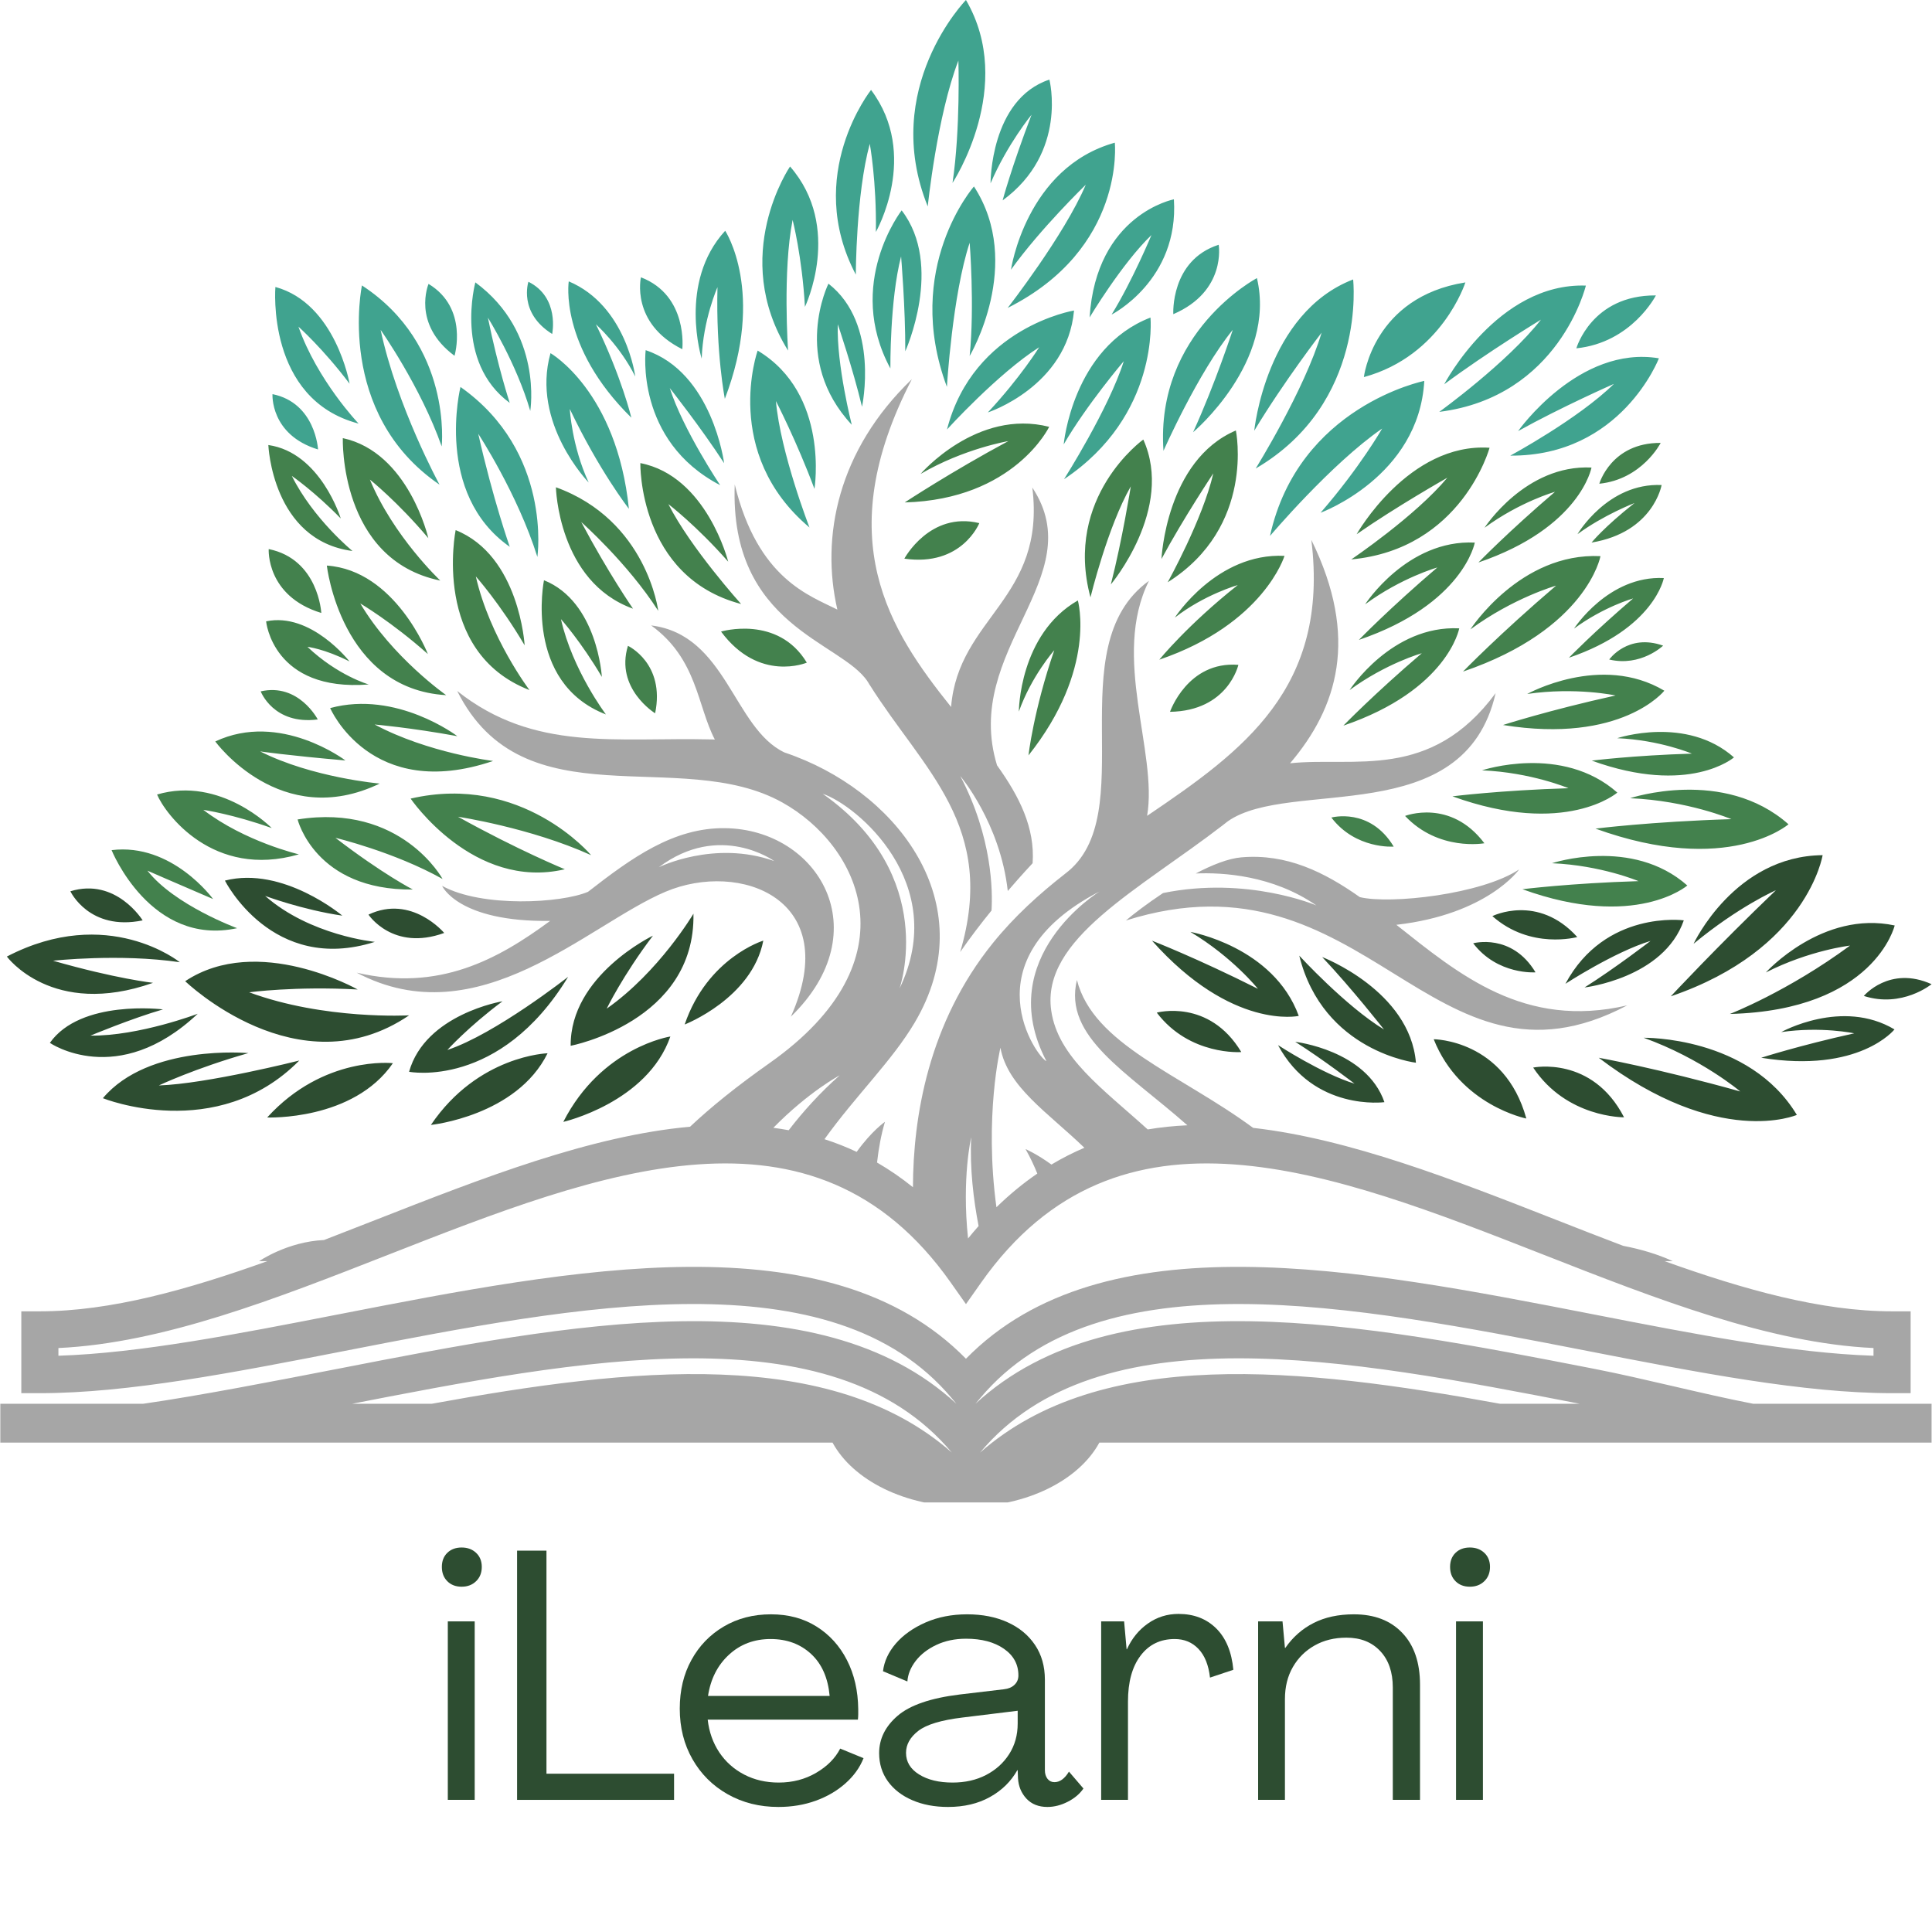
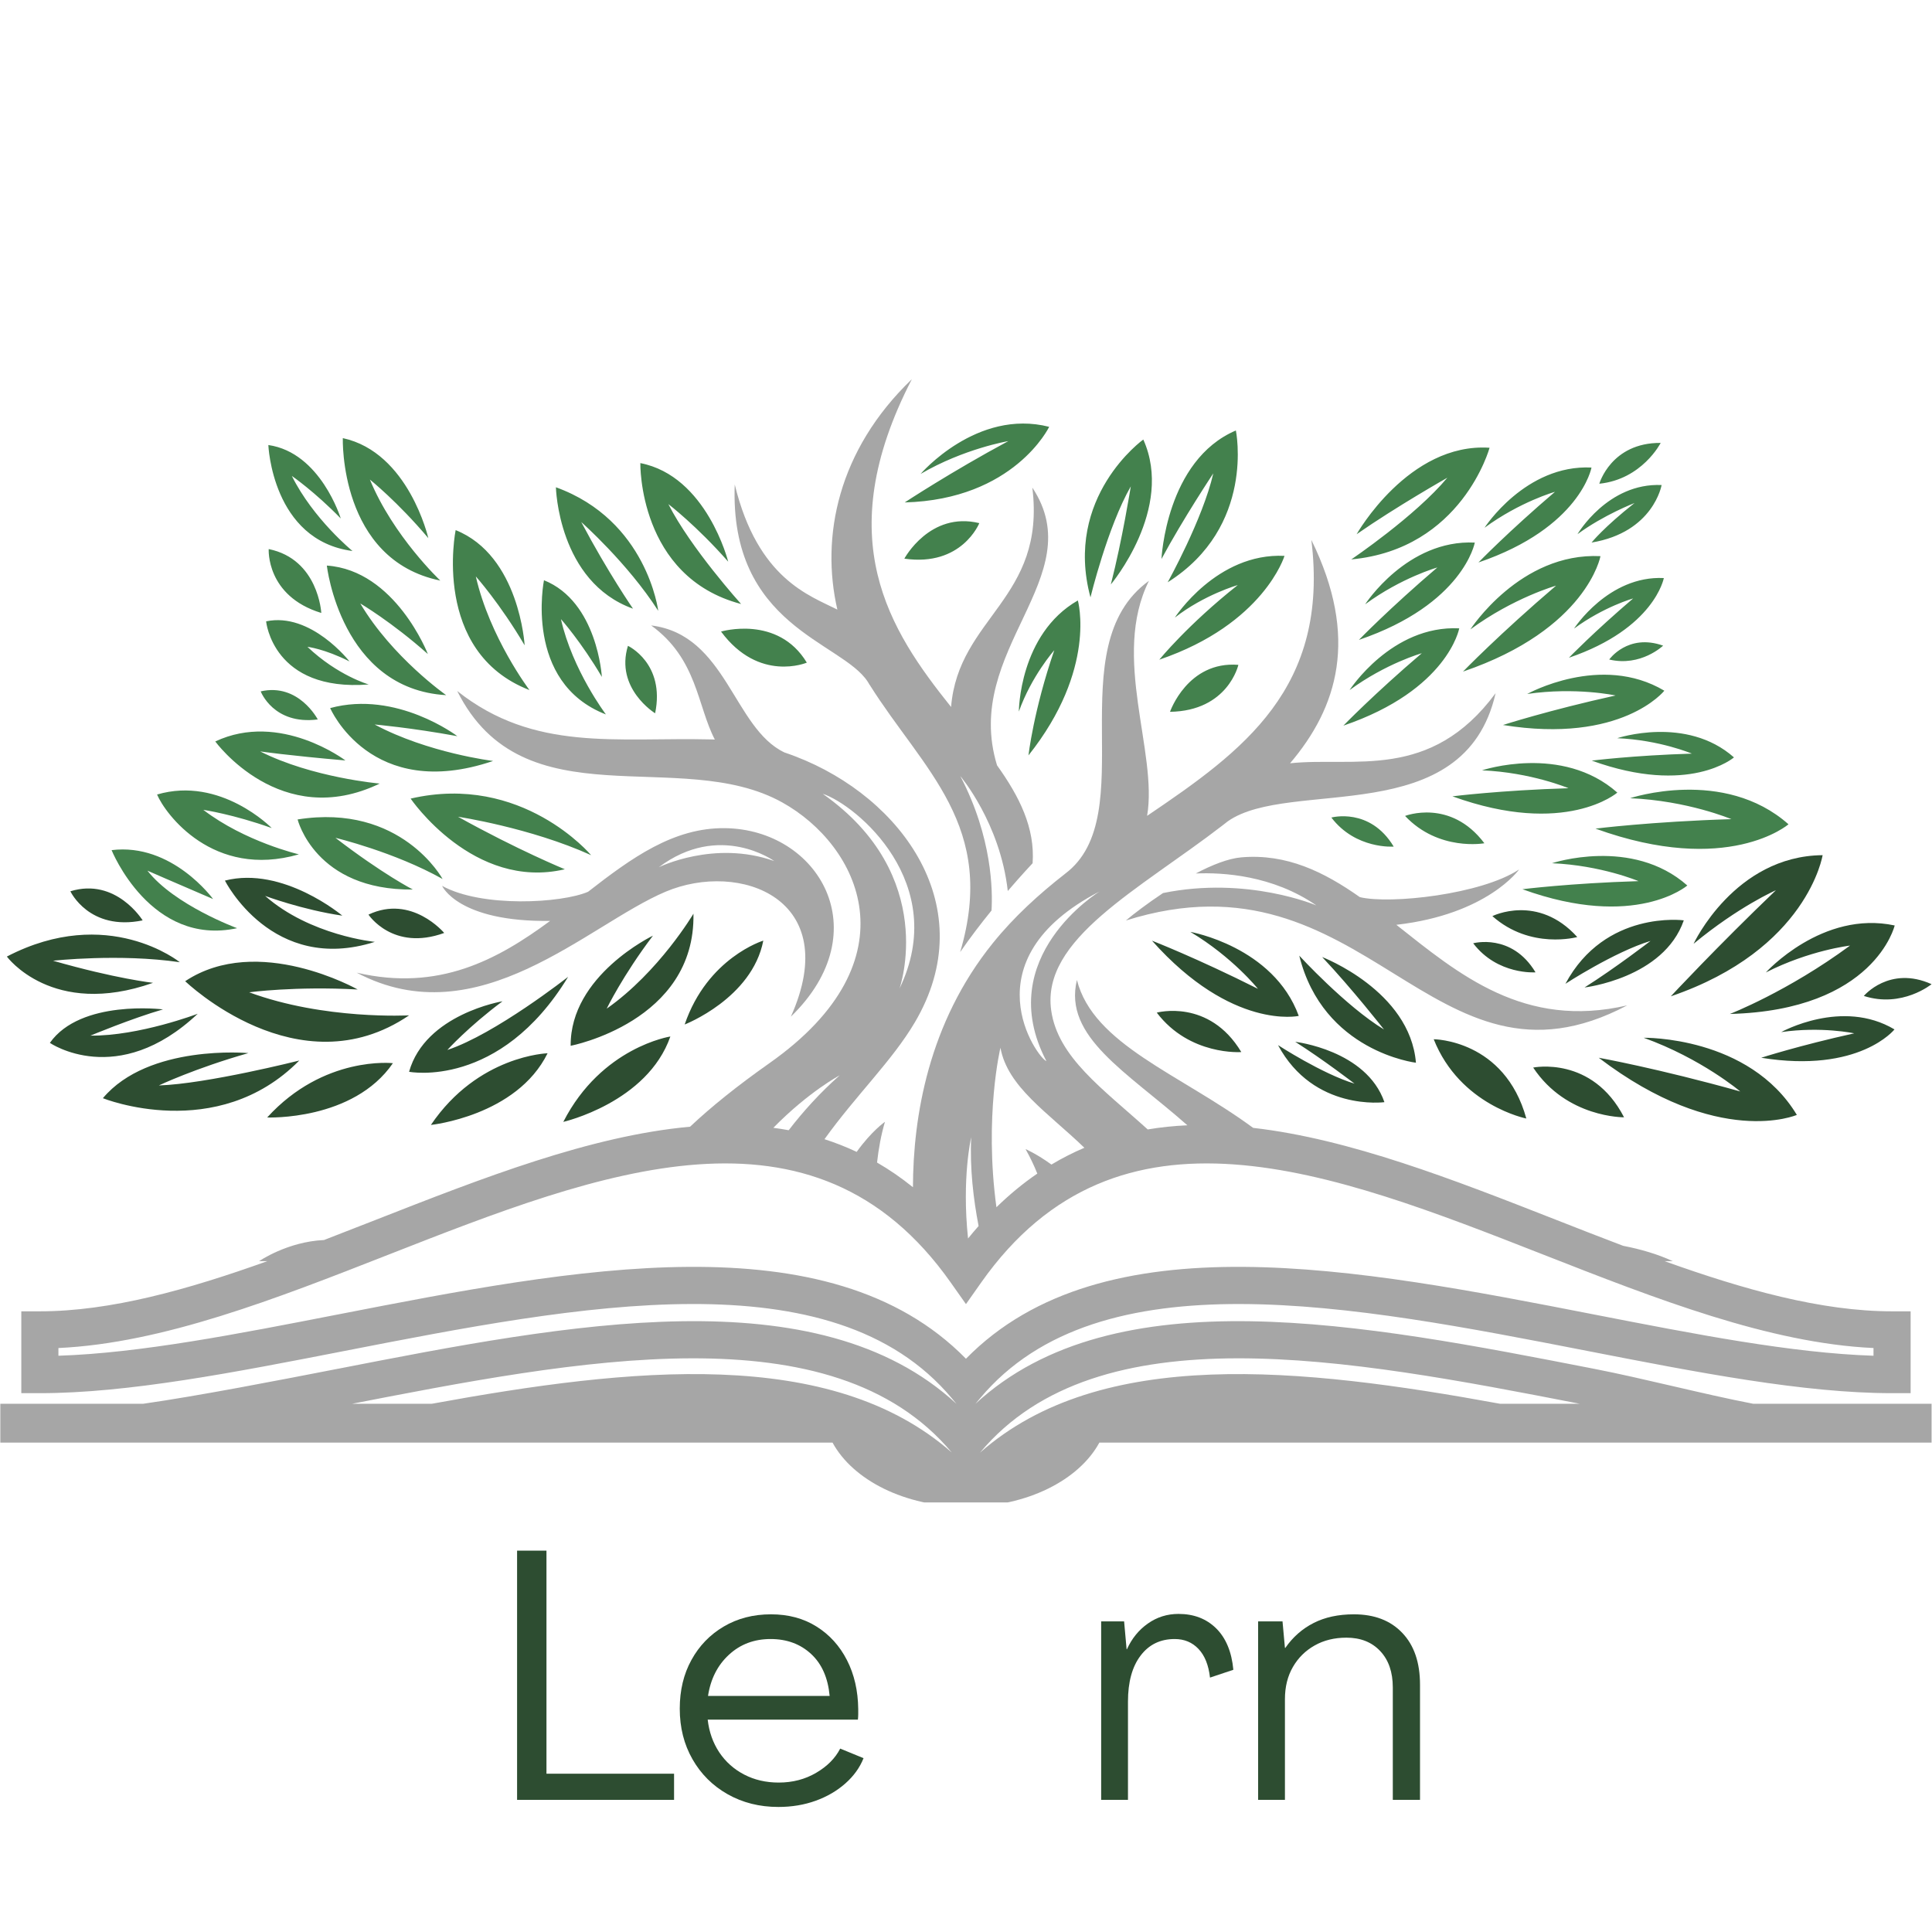
<svg xmlns="http://www.w3.org/2000/svg" width="500" zoomAndPan="magnify" viewBox="0 0 375 375" height="500" preserveAspectRatio="xMidYMid meet" version="1.0">
  <defs>
    <g />
    <clipPath id="fccd676a68">
      <path d="M 1 165 L 374.941 165 L 374.941 219 L 1 219 Z M 1 165 " clip-rule="nonzero" />
    </clipPath>
    <clipPath id="e041126423">
      <path d="M 0 73 L 374.941 73 L 374.941 291.621 L 0 291.621 Z M 0 73 " clip-rule="nonzero" />
    </clipPath>
  </defs>
-   <path fill="#40a38f" d="M 89.379 75.109 C 89.379 75.109 84.215 95.816 98.945 106.137 C 98.945 106.137 95.691 96.934 92.828 84.195 C 92.828 84.195 100.488 95.891 104.305 108.102 C 104.305 108.102 107.262 87.719 89.379 75.109 Z M 276.453 73.934 C 276.453 73.934 252.051 78.836 246.504 104.031 C 246.504 104.031 258.383 89.992 268.277 83.18 C 268.277 83.18 263.98 90.711 256.32 99.523 C 256.32 99.523 275.41 92.559 276.453 73.934 Z M 147.059 68.047 C 147.059 68.047 139.996 87.977 157.121 102.387 C 157.121 102.387 151.496 87.906 150.605 77.844 C 150.605 77.844 154.645 85.656 158.086 94.895 C 158.086 94.895 161.078 76.453 147.059 68.047 Z M 106.852 68.547 C 106.852 68.547 119.707 75.891 122.07 98.758 C 122.07 98.758 116.293 91.363 110.598 79.383 C 110.598 79.383 110.973 86.582 114.262 93.652 C 114.262 93.652 103.031 82.125 106.852 68.547 Z M 125.324 67.969 C 125.324 67.969 123.18 85.523 139.781 94.172 C 139.781 94.172 132.559 83.375 130 75.32 C 130 75.32 136.062 82.988 140.551 89.906 C 140.551 89.906 138.297 72.281 125.324 67.969 Z M 70.254 55.402 C 70.254 55.402 65.02 80.191 85.312 94.074 C 85.312 94.074 77.062 78.957 73.879 64.027 C 73.879 64.027 81.645 75.027 85.73 86.648 C 85.73 86.648 87.891 66.934 70.254 55.402 Z M 223.309 61.637 C 223.309 61.637 225.105 80.617 206.527 93.016 C 206.527 93.016 215.219 79.324 218.125 70.105 C 218.125 70.105 210.938 78.551 206.461 86.262 C 206.461 86.262 208.152 67.496 223.309 61.637 Z M 262.641 54.242 C 262.641 54.242 265.387 78.289 243.727 90.941 C 243.727 90.941 253.172 75.762 256.523 64.57 C 256.523 64.57 249.316 73.883 243.449 83.602 C 243.449 83.602 245.715 60.766 262.641 54.242 Z M 321.992 69.547 C 321.992 69.547 314.711 88.578 293.145 88.438 C 293.145 88.438 306.32 81.336 313.262 74.512 C 313.262 74.512 302.961 79.051 294.66 83.676 C 294.66 83.676 306.453 66.945 321.992 69.547 Z M 243.969 53.977 C 243.969 53.977 224.203 64.402 225.832 87.504 C 225.832 87.504 232.492 72.398 239.281 64.016 C 239.281 64.016 235.93 74.359 231.578 83.895 C 231.578 83.895 247.805 70.277 243.969 53.977 Z M 52.891 76.5 C 52.891 76.5 52.766 78.473 53.809 80.801 C 54.855 83.133 57.066 85.816 61.73 87.242 C 61.73 87.242 61.258 78.207 52.891 76.5 Z M 208.469 60.27 C 208.469 60.27 188.926 63.484 183.812 83.363 C 183.812 83.363 193.648 72.535 201.707 67.395 C 201.707 67.395 198.078 73.262 191.742 80.055 C 191.742 80.055 207.117 75.051 208.469 60.27 Z M 160.801 55.059 C 160.801 55.059 153.492 69.742 165.324 82.445 C 165.324 82.445 162.352 70.77 162.613 62.938 C 162.613 62.938 165.535 71.516 167.316 78.953 C 167.316 78.953 170.809 62.848 160.801 55.059 Z M 53.457 55.703 C 53.457 55.703 51.594 77.52 69.602 82.219 C 69.602 82.219 61.582 73.812 57.926 63.406 C 57.926 63.406 62.688 67.637 67.855 74.48 C 67.855 74.48 65.156 58.891 53.457 55.703 Z M 110.395 54.613 C 110.395 54.613 108.43 67.199 122.543 81.07 C 122.543 81.07 120.668 73.215 115.668 62.949 C 115.668 62.949 120.309 67.07 123.301 73.078 C 123.301 73.078 121.578 59.332 110.395 54.613 Z M 307.816 55.434 C 307.816 55.434 302.668 77.023 279.359 79.945 C 279.359 79.945 292.574 70.398 299.102 62.043 C 299.102 62.043 288.625 68.41 280.316 74.59 C 280.316 74.59 290.668 54.84 307.816 55.434 Z M 92.266 54.809 C 92.266 54.809 88.066 70.234 98.938 78.199 C 98.938 78.199 96.645 71.25 94.703 61.664 C 94.703 61.664 100.254 70.547 102.922 79.754 C 102.922 79.754 105.461 64.531 92.266 54.809 Z M 140.758 44.793 C 140.758 44.793 148.617 56.707 140.691 77.406 C 140.691 77.406 138.945 68.531 139.262 55.742 C 139.262 55.742 136.449 62.102 136.199 69.613 C 136.199 69.613 131.559 54.809 140.758 44.793 Z M 189.043 36.195 C 189.043 36.195 175.184 52.012 183.793 75.09 C 183.793 75.09 184.859 57.238 188.211 47.117 C 188.211 47.117 189.188 59.312 188.211 69.094 C 188.211 69.094 198.812 51.227 189.043 36.195 Z M 284.43 54.816 C 284.43 54.816 283.297 58.379 280.27 62.453 C 277.242 66.531 272.316 71.129 264.727 73.195 C 264.727 73.195 266.531 57.645 284.43 54.816 Z M 175.012 40.836 C 175.012 40.836 163.945 55.07 172.824 71.516 C 172.824 71.516 172.699 58.195 174.902 49.773 C 174.902 49.773 175.746 59.727 175.715 68.188 C 175.715 68.188 183.254 51.543 175.012 40.836 Z M 83.18 55.105 C 83.18 55.105 82.352 57.047 82.566 59.758 C 82.785 62.473 84.047 65.961 88.223 69.059 C 88.223 69.059 90.98 59.812 83.18 55.105 Z M 153.348 32.316 C 153.348 32.316 141.512 49.602 152.965 68.047 C 152.965 68.047 151.883 52.609 153.848 42.688 C 153.848 42.688 155.68 49.754 156.238 59.566 C 156.238 59.566 163.656 44.156 153.348 32.316 Z M 124.406 53.824 C 124.406 53.824 123.887 56.055 124.633 58.91 C 125.375 61.77 127.383 65.258 132.434 67.781 C 132.434 67.781 133.629 57.379 124.406 53.824 Z M 321.406 57.34 C 321.406 57.34 320.238 59.629 317.727 62.059 C 315.215 64.488 311.352 67.055 305.969 67.609 C 305.969 67.609 308.938 57.25 321.406 57.34 Z M 102.566 54.691 C 102.566 54.691 102.062 56.191 102.387 58.207 C 102.711 60.227 103.867 62.758 107.176 64.824 C 107.176 64.824 108.684 57.742 102.566 54.691 Z M 227.852 38.688 C 227.852 38.688 212.766 41.582 211.492 61.613 C 211.492 61.613 217.754 51.148 223.496 45.621 C 223.496 45.621 219.824 54.461 215.762 61.059 C 215.762 61.059 228.875 54.418 227.852 38.688 Z M 236.547 47.508 C 236.547 47.508 236.938 49.762 236.031 52.57 C 235.125 55.383 232.922 58.75 227.738 60.98 C 227.738 60.98 227.137 50.527 236.547 47.508 Z M 216.383 27.695 C 216.383 27.695 218.496 48.254 195.586 59.77 C 195.586 59.77 206.582 45.664 210.75 35.852 C 210.75 35.852 201.961 44.359 196.23 52.352 C 196.23 52.352 199.121 32.523 216.383 27.695 Z M 169.07 17.457 C 169.07 17.457 155.945 33.957 166.113 53.301 C 166.113 53.301 166.137 37.727 168.824 27.91 C 168.824 27.91 170.152 35.133 170.008 45.023 C 170.008 45.023 178.562 30.086 169.07 17.457 Z M 187.492 0 C 187.492 0 170.816 17.105 180.074 40.066 C 180.074 40.066 181.875 22.516 186.023 11.758 C 186.023 11.758 186.445 24.977 184.883 35.5 C 184.883 35.5 197.266 16.746 187.492 0 Z M 203.688 15.449 C 203.688 15.449 207.32 29.598 194.609 38.895 C 194.609 38.895 196.266 32.641 200.223 22.266 C 200.223 22.266 195.539 27.957 192.266 35.582 C 192.266 35.582 192.172 19.27 203.688 15.449 Z M 203.688 15.449 " fill-opacity="1" fill-rule="evenodd" />
  <g clip-path="url(#fccd676a68)">
    <path fill="#2d4d31" d="M 83.637 218.348 C 83.637 218.348 87.793 217.918 92.703 215.965 C 97.613 214.012 103.277 210.535 106.285 204.438 C 106.285 204.438 92.789 204.832 83.637 218.348 Z M 109.336 217.758 C 109.336 217.758 113.41 216.824 118.043 214.285 C 122.68 211.746 127.875 207.602 130.117 201.184 C 130.117 201.184 116.77 203.223 109.336 217.758 Z M 348.766 216.402 C 348.766 216.402 333.57 223.016 310.312 205.309 C 310.312 205.309 321.766 207.367 337.785 211.852 C 337.785 211.852 330.277 205.48 319.043 201.43 C 319.043 201.43 339.504 201.047 348.766 216.402 Z M 296.258 217.105 C 296.258 217.105 293.043 216.469 289.184 214.227 C 285.328 211.984 280.836 208.137 278.281 201.715 C 278.281 201.715 292.035 201.762 296.258 217.105 Z M 51.859 216.902 C 51.859 216.902 56.039 217.07 61.176 215.84 C 66.316 214.605 72.414 211.969 76.262 206.363 C 76.262 206.363 62.848 204.828 51.859 216.902 Z M 315.227 216.867 C 315.227 216.867 312.441 216.898 308.844 215.711 C 305.242 214.52 300.832 212.105 297.59 207.215 C 297.59 207.215 309.031 204.852 315.227 216.867 Z M 19.969 213.16 C 19.969 213.16 42.078 222.066 58.09 205.848 C 58.09 205.848 40.129 210.387 30.832 210.684 C 30.832 210.684 37.848 207.352 48.211 204.406 C 48.211 204.406 28.832 202.605 19.969 213.16 Z M 268.715 213.93 C 268.715 213.93 254.996 215.77 248.066 202.859 C 248.066 202.859 256.586 208.41 262.914 210.336 C 262.914 210.336 256.855 205.668 251.402 202.215 C 251.402 202.215 265.215 203.812 268.715 213.93 Z M 79.402 208.031 C 79.402 208.031 96.973 211.457 110.273 189.602 C 110.273 189.602 96.121 200.723 86.832 203.797 C 86.832 203.797 90.934 199.262 97.539 194.348 C 97.539 194.348 82.551 196.824 79.402 208.031 Z M 274.832 206.273 C 274.832 206.273 256.797 204.156 252.188 185.492 C 252.188 185.492 261.211 195.32 268.629 199.82 C 268.629 199.82 262.445 191.918 256.633 185.762 C 256.633 185.762 273.672 192.277 274.832 206.273 Z M 367.719 199.809 C 367.719 199.809 360.922 208.391 341.852 205.309 C 341.852 205.309 349.168 202.945 359.902 200.57 C 359.902 200.57 353.547 199.195 345.734 200.328 C 345.734 200.328 357.543 193.738 367.719 199.809 Z M 9.68 202.422 C 9.68 202.422 22.789 211.453 38.379 196.77 C 38.379 196.77 27.004 201.105 17.551 201.016 C 17.551 201.016 25.496 197.703 31.633 195.922 C 31.633 195.922 15.66 193.926 9.68 202.422 Z M 240.934 204.203 C 240.934 204.203 238.43 204.395 235.129 203.531 C 231.828 202.672 227.727 200.762 224.527 196.551 C 224.527 196.551 234.668 193.762 240.934 204.203 Z M 110.766 202.988 C 110.766 202.988 135.012 198.332 134.598 177.348 C 134.598 177.348 127.934 188.629 117.758 195.781 C 117.758 195.781 120.891 189.32 126.734 181.613 C 126.734 181.613 110.641 189.32 110.766 202.988 Z M 35.945 190.449 C 35.945 190.449 57.914 211.684 79.406 197.078 C 79.406 197.078 62.984 198.004 48.367 192.605 C 48.367 192.605 57.293 191.391 69.422 192.059 C 69.422 192.059 50.051 181.086 35.945 190.449 Z M 132.895 198.855 C 132.895 198.855 136.168 197.586 139.711 194.918 C 143.254 192.246 147.07 188.176 148.156 182.574 C 148.156 182.574 137.316 185.883 132.895 198.855 Z M 252.09 197.188 C 252.09 197.188 239.148 200.051 223.602 182.586 C 223.602 182.586 232.277 185.953 244.164 191.93 C 244.164 191.93 239.25 185.781 231.047 180.879 C 231.047 180.879 247.172 183.711 252.09 197.188 Z M 367.758 179.633 C 367.758 179.633 363.887 196.078 335.773 196.809 C 335.773 196.809 346.977 192.465 359.086 183.539 C 359.086 183.539 351.262 184.426 342.75 188.754 C 342.75 188.754 353.73 176.621 367.758 179.633 Z M 374.918 191.027 C 374.918 191.027 373.484 192.199 371.125 193.07 C 368.766 193.941 365.477 194.512 361.77 193.312 C 361.77 193.312 366.73 187.352 374.918 191.027 Z M 353.77 165.988 C 353.77 165.988 350.863 184.32 324.301 193.387 C 324.301 193.387 333.238 183.777 344.699 172.797 C 344.699 172.797 337.504 175.93 328.723 183.188 C 328.723 183.188 336.66 166.141 353.77 165.988 Z M 1.332 185.668 C 1.332 185.668 10.125 197.68 29.703 190.766 C 29.703 190.766 22.477 189.973 10.301 186.477 C 10.301 186.477 23.184 185.047 34.902 186.766 C 34.902 186.766 20.941 175.469 1.332 185.668 Z M 326.824 178.637 C 326.824 178.637 311.555 176.586 303.848 190.953 C 303.848 190.953 313.328 184.777 320.367 182.633 C 320.367 182.633 313.629 187.832 307.559 191.668 C 307.559 191.668 322.926 189.891 326.824 178.637 Z M 298.043 188.73 C 298.043 188.73 296.199 188.871 293.766 188.234 C 291.332 187.602 288.305 186.191 285.945 183.09 C 285.945 183.09 293.426 181.031 298.043 188.73 Z M 43.656 170.922 C 43.656 170.922 52.82 189.16 72.754 182.816 C 72.754 182.816 60.211 181.598 51.461 173.895 C 51.461 173.895 58.742 176.609 66.445 177.727 C 66.445 177.727 54.93 168.035 43.656 170.922 Z M 306.148 181.879 C 306.148 181.879 303.883 182.508 300.688 182.316 C 297.496 182.125 293.375 181.109 289.668 177.816 C 289.668 177.816 298.492 173.41 306.148 181.879 Z M 71.52 177.527 C 71.52 177.527 72.703 179.324 75.129 180.664 C 77.559 182.008 81.234 182.898 86.219 181.086 C 86.219 181.086 79.906 173.547 71.52 177.527 Z M 13.66 172.996 C 13.66 172.996 14.57 174.941 16.777 176.621 C 18.988 178.301 22.496 179.715 27.688 178.645 C 27.688 178.645 22.535 170.27 13.66 172.996 Z M 13.66 172.996 " fill-opacity="1" fill-rule="evenodd" />
  </g>
  <path fill="#43814d" d="M 21.66 165.012 C 21.66 165.012 29.207 183.785 46.023 180.16 C 46.023 180.16 33.859 175.695 28.613 168.992 C 28.613 168.992 33.281 171.043 41.359 174.504 C 41.359 174.504 33.418 163.551 21.66 165.012 Z M 327.508 171.875 C 327.508 171.875 317.484 180.555 295.5 172.598 C 295.5 172.598 304.73 171.434 318.035 171.027 C 318.035 171.027 310.781 167.957 301.238 167.551 C 301.238 167.551 316.766 162.371 327.508 171.875 Z M 57.766 159.055 C 57.766 159.055 61.152 172.855 80.133 172.656 C 80.133 172.656 74.266 169.656 65.109 162.621 C 65.109 162.621 76.535 165.355 85.906 170.613 C 85.906 170.613 77.891 155.852 57.766 159.055 Z M 79.703 155.008 C 79.703 155.008 91.879 172.895 109.633 168.723 C 109.633 168.723 100.473 164.969 88.902 158.531 C 88.902 158.531 102.926 160.637 114.738 165.992 C 114.738 165.992 101.316 149.992 79.703 155.008 Z M 30.488 154.215 C 32.051 157.941 41.348 170.645 58.012 165.828 C 58.012 165.828 47.555 163.391 39.461 157.188 C 39.461 157.188 45.285 158.055 52.746 160.73 C 52.746 160.73 42.828 150.582 30.488 154.215 Z M 347.145 159.992 C 347.145 159.992 335.418 170.148 309.684 160.836 C 309.684 160.836 320.492 159.473 336.059 158.996 C 336.059 158.996 327.57 155.406 316.398 154.93 C 316.398 154.93 334.574 148.863 347.145 159.992 Z M 270.516 164.324 C 270.516 164.324 268.672 164.469 266.234 163.832 C 263.801 163.199 260.777 161.789 258.418 158.684 C 258.418 158.684 265.895 156.629 270.516 164.324 Z M 288.117 163.676 C 288.117 163.676 285.898 164.082 282.863 163.621 C 279.828 163.16 275.98 161.836 272.723 158.371 C 272.723 158.371 281.535 154.926 288.117 163.676 Z M 313.922 153.844 C 313.922 153.844 303.906 162.523 281.914 154.566 C 281.914 154.566 291.148 153.402 304.445 152.992 C 304.445 152.992 297.195 149.926 287.652 149.52 C 287.652 149.52 303.18 144.336 313.922 153.844 Z M 41.785 143.918 C 41.785 143.918 54.461 161.375 73.703 152.09 C 73.703 152.09 60.621 150.957 50.496 145.848 C 50.496 145.848 55.809 146.629 67.047 147.605 C 67.047 147.605 54.371 137.988 41.785 143.918 Z M 336.562 147.012 C 336.562 147.012 327.922 154.496 308.961 147.637 C 308.961 147.637 316.926 146.629 328.395 146.277 C 328.395 146.277 322.141 143.633 313.906 143.281 C 313.906 143.281 327.297 138.812 336.562 147.012 Z M 64.086 137.438 C 64.086 137.438 71.949 155.77 95.707 147.703 C 95.707 147.703 83.066 146.16 72.715 140.625 C 72.715 140.625 79.793 141.242 88.77 142.891 C 88.77 142.891 76.996 133.926 64.086 137.438 Z M 209.211 116.547 C 209.211 116.547 212.984 129.832 199.625 146.621 C 199.625 146.621 200.605 137.922 204.633 126.211 C 204.633 126.211 200.184 131.258 197.758 138.117 C 197.758 138.117 197.797 123.102 209.211 116.547 Z M 323.047 134.066 C 323.047 134.066 314.816 144.457 291.73 140.723 C 291.73 140.723 300.586 137.863 313.582 134.992 C 313.582 134.992 305.887 133.324 296.43 134.699 C 296.43 134.699 310.723 126.723 323.047 134.066 Z M 283.238 121.961 C 283.238 121.961 281.051 133.922 260.746 140.848 C 260.746 140.848 266.684 134.715 275.973 126.789 C 275.973 126.789 269.02 128.758 261.953 133.945 C 261.953 133.945 270.094 121.32 283.238 121.961 Z M 50.602 134.195 C 50.602 134.195 51.223 135.836 52.918 137.336 C 54.617 138.836 57.387 140.199 61.676 139.645 C 61.676 139.645 57.988 132.512 50.602 134.195 Z M 105.586 112.625 C 105.586 112.625 101.57 132.457 117.609 138.672 C 117.609 138.672 111.129 130.109 108.875 120.168 C 108.875 120.168 112.797 124.559 116.82 131.387 C 116.82 131.387 115.988 116.785 105.586 112.625 Z M 121.883 125.355 C 121.883 125.355 123.699 126.203 125.27 128.266 C 126.836 130.328 128.156 133.602 127.16 138.449 C 127.16 138.449 119.34 133.641 121.883 125.355 Z M 240.367 129.047 C 240.367 129.047 239.871 131.277 237.965 133.535 C 236.059 135.793 232.742 138.074 227.098 138.164 C 227.098 138.164 230.512 128.266 240.367 129.047 Z M 63.438 109.777 C 63.438 109.777 66.137 133.742 86.605 134.93 C 86.605 134.93 76.125 127.586 69.93 117.133 C 69.93 117.133 75.984 120.676 83.047 126.949 C 83.047 126.949 76.758 110.695 63.438 109.777 Z M 88.441 102.895 C 88.441 102.895 83.656 126.531 102.77 133.941 C 102.77 133.941 95.051 123.734 92.359 111.887 C 92.359 111.887 97.035 117.117 101.832 125.254 C 101.832 125.254 100.84 107.855 88.441 102.895 Z M 51.652 120.602 C 51.652 120.602 52.934 134.316 71.57 132.855 C 71.57 132.855 65.555 131.133 59.676 125.551 C 59.676 125.551 62.945 125.914 67.836 128.383 C 67.836 128.383 60.363 118.766 51.652 120.602 Z M 310.652 107.949 C 310.652 107.949 308.055 122.141 283.969 130.355 C 283.969 130.355 291.016 123.078 302.031 113.676 C 302.031 113.676 293.785 116.008 285.402 122.164 C 285.402 122.164 295.059 107.188 310.652 107.949 Z M 156.602 128.617 C 156.602 128.617 154.285 129.602 151.047 129.34 C 147.809 129.082 143.648 127.574 139.953 122.586 C 139.953 122.586 150.988 119.305 156.602 128.617 Z M 322.812 125.32 C 322.812 125.32 321.73 126.355 319.883 127.211 C 318.035 128.066 315.418 128.742 312.348 128.012 C 312.348 128.012 315.961 122.883 322.812 125.32 Z M 249.32 107.895 C 249.32 107.895 245.328 121.117 225.02 128.043 C 225.02 128.043 230.539 121.246 240.246 113.562 C 240.246 113.562 233.777 115.406 228.035 119.875 C 228.035 119.875 236.172 107.254 249.32 107.895 Z M 322.949 112.199 C 322.949 112.199 321.156 121.996 304.523 127.668 C 304.523 127.668 309.387 122.645 316.996 116.152 C 316.996 116.152 311.301 117.762 305.516 122.012 C 305.516 122.012 312.18 111.676 322.949 112.199 Z M 286.258 105.316 C 286.258 105.316 284.066 117.277 263.762 124.203 C 263.762 124.203 269.703 118.066 278.988 110.145 C 278.988 110.145 272.039 112.109 264.973 117.297 C 264.973 117.297 273.113 104.676 286.258 105.316 Z M 52.156 106.574 C 52.156 106.574 52.012 108.852 53.219 111.543 C 54.426 114.23 56.977 117.332 62.363 118.977 C 62.363 118.977 61.82 108.543 52.156 106.574 Z M 107.902 94.578 C 107.902 94.578 108.312 112.918 122.867 118.145 C 122.867 118.145 118.082 111.246 112.82 101.328 C 112.82 101.328 121.828 109.297 127.762 118.559 C 127.762 118.559 125.594 100.98 107.902 94.578 Z M 124.289 89.887 C 124.289 89.887 123.855 111.984 143.848 117.238 C 143.848 117.238 134.051 106.379 129.73 97.848 C 129.73 97.848 135.211 102.039 141.344 109.02 C 141.344 109.02 137.18 92.391 124.289 89.887 Z M 221.914 85.312 C 221.914 85.312 206.402 96.438 211.66 115.945 C 211.66 115.945 214.961 102.316 219.488 94.402 C 219.488 94.402 217.828 104.816 215.613 113.438 C 215.613 113.438 227.969 98.773 221.914 85.312 Z M 239.883 83.555 C 239.883 83.555 243.738 102.25 226.645 113.023 C 226.645 113.023 233.461 100.77 235.5 91.879 C 235.5 91.879 229.66 100.66 225.441 108.5 C 225.441 108.5 226.305 89.344 239.883 83.555 Z M 66.539 85.039 C 66.539 85.039 65.781 108.66 85.465 112.691 C 85.465 112.691 76.332 104.094 71.797 93.086 C 71.797 93.086 77.172 97.375 83.137 104.453 C 83.137 104.453 79.332 87.801 66.539 85.039 Z M 308.91 90.75 C 308.91 90.75 306.777 102.418 286.965 109.176 C 286.965 109.176 292.762 103.191 301.82 95.461 C 301.82 95.461 295.039 97.379 288.145 102.438 C 288.145 102.438 296.086 90.125 308.91 90.75 Z M 190.082 101.539 C 190.082 101.539 189.238 103.664 186.996 105.59 C 184.758 107.516 181.121 109.238 175.535 108.434 C 175.535 108.434 180.477 99.207 190.082 101.539 Z M 289.125 86.91 C 289.125 86.91 283.766 106.582 262.281 108.582 C 262.281 108.582 274.695 100.203 280.93 92.723 C 280.93 92.723 271.125 98.266 263.32 103.695 C 263.32 103.695 273.398 85.863 289.125 86.91 Z M 52.086 86.379 C 52.086 86.379 52.805 104.891 68.418 106.949 C 68.418 106.949 60.801 100.734 56.645 92.379 C 56.645 92.379 61.082 95.434 66.141 100.637 C 66.141 100.637 62.238 87.832 52.086 86.379 Z M 322.516 94.145 C 322.516 94.145 320.961 103.309 308.918 105.312 C 308.918 105.312 311.289 102.348 317.262 97.637 C 317.262 97.637 311.297 99.93 306.188 103.684 C 306.188 103.684 312.043 93.68 322.516 94.145 Z M 203.645 82.848 C 203.645 82.848 196.879 96.945 175.605 97.523 C 175.605 97.523 184.719 91.523 195.715 85.617 C 195.715 85.617 187.121 87.062 178.684 91.992 C 178.684 91.992 189.617 79.258 203.645 82.848 Z M 322.336 85.969 C 322.336 85.969 321.438 87.738 319.5 89.609 C 317.559 91.484 314.582 93.465 310.426 93.891 C 310.426 93.891 312.719 85.902 322.336 85.969 Z M 322.336 85.969 " fill-opacity="1" fill-rule="evenodd" />
  <g clip-path="url(#e041126423)">
    <path fill="#a6a6a6" d="M 177.203 230.441 C 177.238 216.863 180.172 198.566 192.734 183.027 C 196.879 177.898 201.676 173.547 206.734 169.598 L 206.719 169.605 C 221.902 158.297 205.219 125.602 223.012 112.738 C 215.652 127.512 224.777 146.012 222.652 158.355 C 241.297 145.75 258.074 133.582 254.531 104.793 C 263.867 123.824 259.582 137.352 250.402 148.152 C 262.82 146.84 277.629 151.676 290.297 134.547 C 284.219 161.312 250.41 150.945 238.328 159.406 C 238.012 159.652 237.695 159.902 237.375 160.145 L 237.348 160.172 L 237.352 160.168 C 221.012 172.762 202.051 182.254 204.043 196.156 C 205.34 205.227 214.066 211.34 222.77 219.223 C 225.297 218.797 227.863 218.535 230.469 218.418 C 218.707 208.023 206.352 201.25 209.031 190.215 C 212.207 202.75 228.934 208.398 243.234 218.918 C 261.992 221.066 282.086 228.945 302.145 236.809 C 306.453 238.5 310.762 240.188 315.051 241.812 C 318.473 242.477 321.727 243.422 324.688 244.793 L 323.102 244.793 C 338.516 250.316 353.516 254.527 367.246 254.527 L 370.852 254.527 L 370.852 270.414 L 367.246 270.414 C 350.145 270.414 329.512 266.395 308.062 262.207 C 262.621 253.348 213.383 243.746 190.25 271.387 L 189.324 272.488 C 216.352 247.539 264.652 256.953 309.414 265.684 C 319.066 267.562 330.543 270.59 340.293 272.469 L 374.918 272.469 L 374.918 280.012 L 213.383 280.012 C 209.434 287.285 199.332 292.461 187.492 292.461 C 175.648 292.461 165.547 287.285 161.598 280.012 L 0.062 280.012 L 0.062 272.469 L 27.801 272.469 C 38.566 270.93 53.762 267.98 65.555 265.684 L 65.57 265.684 C 110.328 256.953 158.621 247.539 185.652 272.484 L 184.73 271.387 C 161.598 243.746 112.367 253.344 66.934 262.207 C 45.48 266.395 24.848 270.414 7.738 270.414 L 4.137 270.414 L 4.137 254.527 L 7.738 254.527 C 21.469 254.527 36.469 250.316 51.879 244.793 L 50.293 244.793 C 50.293 244.793 55.766 241.008 62.887 240.688 C 66.199 239.41 69.52 238.109 72.84 236.809 C 93.684 228.637 114.562 220.453 133.941 218.695 C 137.969 214.902 142.996 210.836 149.359 206.352 C 177.852 186.277 166.719 164.039 151.855 155.762 C 132 144.699 101.609 159.852 88.746 134.125 C 103.723 145.996 119.59 143.07 138.156 143.523 C 138.352 143.531 138.551 143.543 138.75 143.547 C 135.32 136.984 135.355 127.898 126.391 121.398 C 141.023 123.195 142.352 141.34 152.254 146.047 C 152.949 146.281 153.641 146.531 154.324 146.793 L 154.359 146.801 L 154.355 146.805 C 175.262 154.809 190.652 176.285 177.574 198.43 C 173.145 205.93 166.27 212.438 160.031 221.117 C 162.145 221.797 164.23 222.613 166.281 223.578 C 169.215 219.488 171.77 217.746 171.77 217.746 C 171.027 220.234 170.539 222.922 170.234 225.648 C 172.613 227.023 174.938 228.613 177.203 230.441 Z M 306.625 272.469 C 261.59 263.691 213.141 254.578 190.25 281.922 L 190.234 281.945 C 213.719 261.285 252.512 265.402 291.164 272.469 Z M 184.746 281.938 L 184.73 281.922 C 161.598 254.289 112.367 263.887 66.934 272.746 L 68.359 272.469 L 83.82 272.469 C 122.473 265.402 161.262 261.285 184.746 281.938 Z M 299.527 243.508 C 258.363 227.375 217.055 211.176 190.434 248.953 L 187.492 253.129 L 184.547 248.953 C 157.926 211.176 116.617 227.375 75.457 243.508 C 53.5 252.117 31.586 260.711 11.34 261.652 L 11.34 263.148 C 27.113 262.637 45.984 258.961 65.555 255.141 L 65.57 255.141 C 111.363 246.211 160.855 236.562 187.492 263.73 C 214.125 236.562 263.621 246.211 309.414 255.141 C 328.988 258.961 347.859 262.637 363.645 263.148 L 363.645 261.652 C 343.398 260.711 321.48 252.117 299.527 243.508 Z M 189.945 237.969 C 189.254 238.75 188.574 239.555 187.898 240.387 C 186.652 228.617 188.508 220.746 188.508 220.746 C 188.219 226.785 188.957 232.859 189.945 237.969 Z M 210.48 222.781 C 208.312 223.703 206.176 224.785 204.082 226.039 C 201.227 223.969 199.059 223.035 199.059 223.035 C 199.953 224.621 200.707 226.211 201.34 227.793 C 198.621 229.652 195.977 231.82 193.406 234.324 C 190.996 216.648 194.184 203.367 194.184 203.367 C 195.578 210.977 203.328 215.879 210.48 222.781 Z M 153.086 219.375 C 152.098 219.195 151.105 219.035 150.105 218.906 C 157 211.875 162.98 208.723 162.98 208.723 C 159.16 212.113 155.887 215.73 153.086 219.375 Z M 213.445 173.023 C 213.445 173.023 208.215 176.211 204.309 181.918 C 200.402 187.629 197.816 195.863 203.105 205.961 C 201.422 205.422 187.633 186.391 213.445 173.023 Z M 263.945 174.133 L 263.953 174.133 C 269.852 175.559 287.605 173.594 294.863 168.754 C 294.863 168.754 288.754 177.48 271.027 179.504 C 283.211 189.145 295.844 199.781 315.844 195.141 C 277.742 215.273 265.375 163.91 218.527 178.672 C 220.016 177.414 222.66 175.391 225.746 173.34 C 242.105 169.996 255.512 175.746 255.512 175.746 C 247.012 169.863 237.277 169.316 232.094 169.543 C 235.258 167.879 238.41 166.625 240.949 166.41 C 249.742 165.664 256.984 169.23 263.945 174.133 Z M 114.141 173.094 C 109.016 175.309 93.566 176.211 85.812 171.945 C 85.812 171.945 88.875 178.992 106.781 178.746 C 96.582 186.266 85.191 192.5 69.238 188.797 C 92.883 201.289 114.082 179.457 129.195 173.078 C 143.562 167.016 163.781 174.426 153.508 197.332 C 170.656 180.691 158.809 160.984 140.75 160.746 C 130.727 160.609 122.566 166.543 114.141 173.094 Z M 159.688 154.074 C 162.965 155.156 169.156 159.496 173.297 166.125 C 177.434 172.75 179.523 181.66 174.594 191.879 C 174.594 191.879 182.336 169.992 159.688 154.074 Z M 200.375 94.641 C 203.043 116.27 186.016 119.777 184.605 137.223 C 172.699 122.348 160.965 104.621 176.992 73.602 C 162.617 87.379 159.27 104.199 162.531 118.32 C 157.176 115.605 147.086 112.414 142.613 94.039 C 141.559 121.566 163.328 124.508 168.41 132.297 L 168.602 132.605 C 168.664 132.711 168.723 132.816 168.781 132.922 L 168.793 132.91 C 179.281 149.59 193.609 160.316 186.367 184.797 C 188.32 181.969 190.449 179.195 192.453 176.73 C 192.68 173.055 192.641 162.57 186.391 150.629 C 186.391 150.629 194.145 159.754 195.609 172.945 C 198.406 169.684 200.43 167.551 200.43 167.551 C 200.914 160.68 197.871 154.621 193.52 148.543 L 193.52 148.535 C 186.672 126.137 211.918 112.07 200.375 94.641 Z M 150.285 167.133 C 150.285 167.133 147.641 165.211 143.516 164.398 C 139.391 163.586 133.785 163.887 127.867 168.336 C 127.867 168.336 138.625 162.984 150.285 167.133 Z M 150.285 167.133 " fill-opacity="1" fill-rule="evenodd" />
  </g>
  <g fill="#2d4d31" fill-opacity="1">
    <g transform="translate(83.014, 349.354)">
      <g>
-         <path d="M 6.594 -41.375 C 5.445 -41.375 4.52 -41.727 3.812 -42.438 C 3.102 -43.145 2.75 -44.07 2.75 -45.219 C 2.75 -46.352 3.102 -47.266 3.812 -47.953 C 4.52 -48.641 5.445 -48.984 6.594 -48.984 C 7.727 -48.984 8.66 -48.641 9.391 -47.953 C 10.129 -47.266 10.5 -46.352 10.5 -45.219 C 10.5 -44.07 10.129 -43.145 9.391 -42.438 C 8.66 -41.727 7.727 -41.375 6.594 -41.375 Z M 3.906 0 L 3.906 -34.641 L 9.125 -34.641 L 9.125 0 Z M 3.906 0 " />
-       </g>
+         </g>
    </g>
  </g>
  <g fill="#2d4d31" fill-opacity="1">
    <g transform="translate(96.257, 349.354)">
      <g>
        <path d="M 4.109 0 L 4.109 -48.375 L 9.812 -48.375 L 9.812 -5.078 L 34.578 -5.078 L 34.578 0 Z M 4.109 0 " />
      </g>
    </g>
  </g>
  <g fill="#2d4d31" fill-opacity="1">
    <g transform="translate(129.879, 349.354)">
      <g>
        <path d="M 21.203 1.375 C 17.547 1.375 14.266 0.551 11.359 -1.094 C 8.453 -2.738 6.176 -5.004 4.531 -7.891 C 2.883 -10.773 2.062 -14.047 2.062 -17.703 C 2.062 -21.266 2.816 -24.414 4.328 -27.156 C 5.836 -29.906 7.926 -32.066 10.594 -33.641 C 13.27 -35.223 16.328 -36.016 19.766 -36.016 C 23.148 -36.016 26.098 -35.223 28.609 -33.641 C 31.129 -32.066 33.098 -29.895 34.516 -27.125 C 35.93 -24.363 36.66 -21.195 36.703 -17.625 C 36.703 -17.312 36.703 -16.984 36.703 -16.641 C 36.703 -16.297 36.68 -15.941 36.641 -15.578 L 7.484 -15.578 C 7.754 -13.191 8.504 -11.07 9.734 -9.219 C 10.973 -7.375 12.586 -5.938 14.578 -4.906 C 16.566 -3.875 18.797 -3.359 21.266 -3.359 C 23.961 -3.359 26.383 -3.988 28.531 -5.25 C 30.688 -6.508 32.242 -8.078 33.203 -9.953 L 37.734 -8.094 C 37.004 -6.258 35.828 -4.625 34.203 -3.188 C 32.578 -1.75 30.656 -0.629 28.438 0.172 C 26.219 0.973 23.805 1.375 21.203 1.375 Z M 7.547 -20.172 L 31.156 -20.172 C 30.832 -23.691 29.629 -26.41 27.547 -28.328 C 25.461 -30.254 22.844 -31.219 19.688 -31.219 C 16.488 -31.219 13.789 -30.195 11.594 -28.156 C 9.395 -26.125 8.047 -23.461 7.547 -20.172 Z M 7.547 -20.172 " />
      </g>
    </g>
  </g>
  <g fill="#2d4d31" fill-opacity="1">
    <g transform="translate(169.265, 349.354)">
      <g>
-         <path d="M 14.75 1.375 C 12.145 1.375 9.832 0.938 7.812 0.062 C 5.801 -0.801 4.223 -2.02 3.078 -3.594 C 1.941 -5.176 1.375 -7 1.375 -9.062 C 1.375 -11.844 2.57 -14.266 4.969 -16.328 C 7.375 -18.391 11.391 -19.766 17.016 -20.453 L 25.594 -21.469 C 26.457 -21.562 27.141 -21.848 27.641 -22.328 C 28.148 -22.805 28.406 -23.414 28.406 -24.156 C 28.406 -26.301 27.469 -28.023 25.594 -29.328 C 23.719 -30.629 21.27 -31.281 18.25 -31.281 C 16.102 -31.281 14.18 -30.879 12.484 -30.078 C 10.797 -29.285 9.457 -28.25 8.469 -26.969 C 7.488 -25.688 6.953 -24.359 6.859 -22.984 L 2.125 -24.969 C 2.352 -26.895 3.188 -28.691 4.625 -30.359 C 6.07 -32.023 7.992 -33.383 10.391 -34.438 C 12.797 -35.488 15.484 -36.016 18.453 -36.016 C 21.43 -36.016 24.051 -35.5 26.312 -34.469 C 28.57 -33.445 30.344 -31.984 31.625 -30.078 C 32.906 -28.18 33.547 -25.93 33.547 -23.328 L 33.547 -5.766 C 33.547 -5.078 33.719 -4.516 34.062 -4.078 C 34.406 -3.648 34.852 -3.438 35.406 -3.438 C 36.457 -3.438 37.395 -4.117 38.219 -5.484 L 41.031 -2.203 C 40.301 -1.148 39.281 -0.289 37.969 0.375 C 36.664 1.039 35.352 1.375 34.031 1.375 C 32.332 1.375 30.977 0.836 29.969 -0.234 C 28.969 -1.316 28.422 -2.633 28.328 -4.188 L 28.266 -5.766 L 28.203 -5.766 C 26.961 -3.566 25.188 -1.828 22.875 -0.547 C 20.57 0.734 17.863 1.375 14.75 1.375 Z M 15.641 -3.359 C 18.066 -3.359 20.227 -3.848 22.125 -4.828 C 24.02 -5.816 25.516 -7.164 26.609 -8.875 C 27.711 -10.594 28.266 -12.57 28.266 -14.812 L 28.266 -17.297 L 17.562 -15.984 C 13.406 -15.484 10.535 -14.613 8.953 -13.375 C 7.379 -12.145 6.594 -10.727 6.594 -9.125 C 6.594 -7.383 7.438 -5.988 9.125 -4.938 C 10.812 -3.883 12.984 -3.359 15.641 -3.359 Z M 15.641 -3.359 " />
-       </g>
+         </g>
    </g>
  </g>
  <g fill="#2d4d31" fill-opacity="1">
    <g transform="translate(210.298, 349.354)">
      <g>
        <path d="M 18.453 -36.094 C 21.43 -36.094 23.867 -35.156 25.766 -33.281 C 27.66 -31.406 28.77 -28.727 29.094 -25.25 L 24.562 -23.734 C 24.289 -26.16 23.547 -28.016 22.328 -29.297 C 21.117 -30.578 19.578 -31.219 17.703 -31.219 C 14.91 -31.219 12.703 -30.141 11.078 -27.984 C 9.453 -25.836 8.641 -22.867 8.641 -19.078 L 8.641 0 L 3.438 0 L 3.438 -34.641 L 7.891 -34.641 L 8.375 -29.234 L 8.438 -29.234 C 9.395 -31.336 10.754 -33.004 12.516 -34.234 C 14.273 -35.473 16.254 -36.094 18.453 -36.094 Z M 18.453 -36.094 " />
      </g>
    </g>
  </g>
  <g fill="#2d4d31" fill-opacity="1">
    <g transform="translate(240.764, 349.354)">
      <g>
        <path d="M 22.031 -36.016 C 26.008 -36.016 29.141 -34.812 31.422 -32.406 C 33.711 -30.008 34.859 -26.66 34.859 -22.359 L 34.859 0 L 29.578 0 L 29.578 -21.812 C 29.578 -24.789 28.766 -27.145 27.141 -28.875 C 25.516 -30.613 23.328 -31.484 20.578 -31.484 C 18.242 -31.484 16.188 -30.977 14.406 -29.969 C 12.625 -28.969 11.219 -27.578 10.188 -25.797 C 9.156 -24.016 8.641 -21.93 8.641 -19.547 L 8.641 0 L 3.438 0 L 3.438 -34.641 L 8.172 -34.641 L 8.641 -29.5 L 8.719 -29.5 C 10.176 -31.602 12.004 -33.211 14.203 -34.328 C 16.398 -35.453 19.008 -36.016 22.031 -36.016 Z M 22.031 -36.016 " />
      </g>
    </g>
  </g>
  <g fill="#2d4d31" fill-opacity="1">
    <g transform="translate(278.709, 349.354)">
      <g>
-         <path d="M 6.594 -41.375 C 5.445 -41.375 4.52 -41.727 3.812 -42.438 C 3.102 -43.145 2.75 -44.07 2.75 -45.219 C 2.75 -46.352 3.102 -47.266 3.812 -47.953 C 4.52 -48.641 5.445 -48.984 6.594 -48.984 C 7.727 -48.984 8.66 -48.641 9.391 -47.953 C 10.129 -47.266 10.5 -46.352 10.5 -45.219 C 10.5 -44.07 10.129 -43.145 9.391 -42.438 C 8.66 -41.727 7.727 -41.375 6.594 -41.375 Z M 3.906 0 L 3.906 -34.641 L 9.125 -34.641 L 9.125 0 Z M 3.906 0 " />
-       </g>
+         </g>
    </g>
  </g>
</svg>